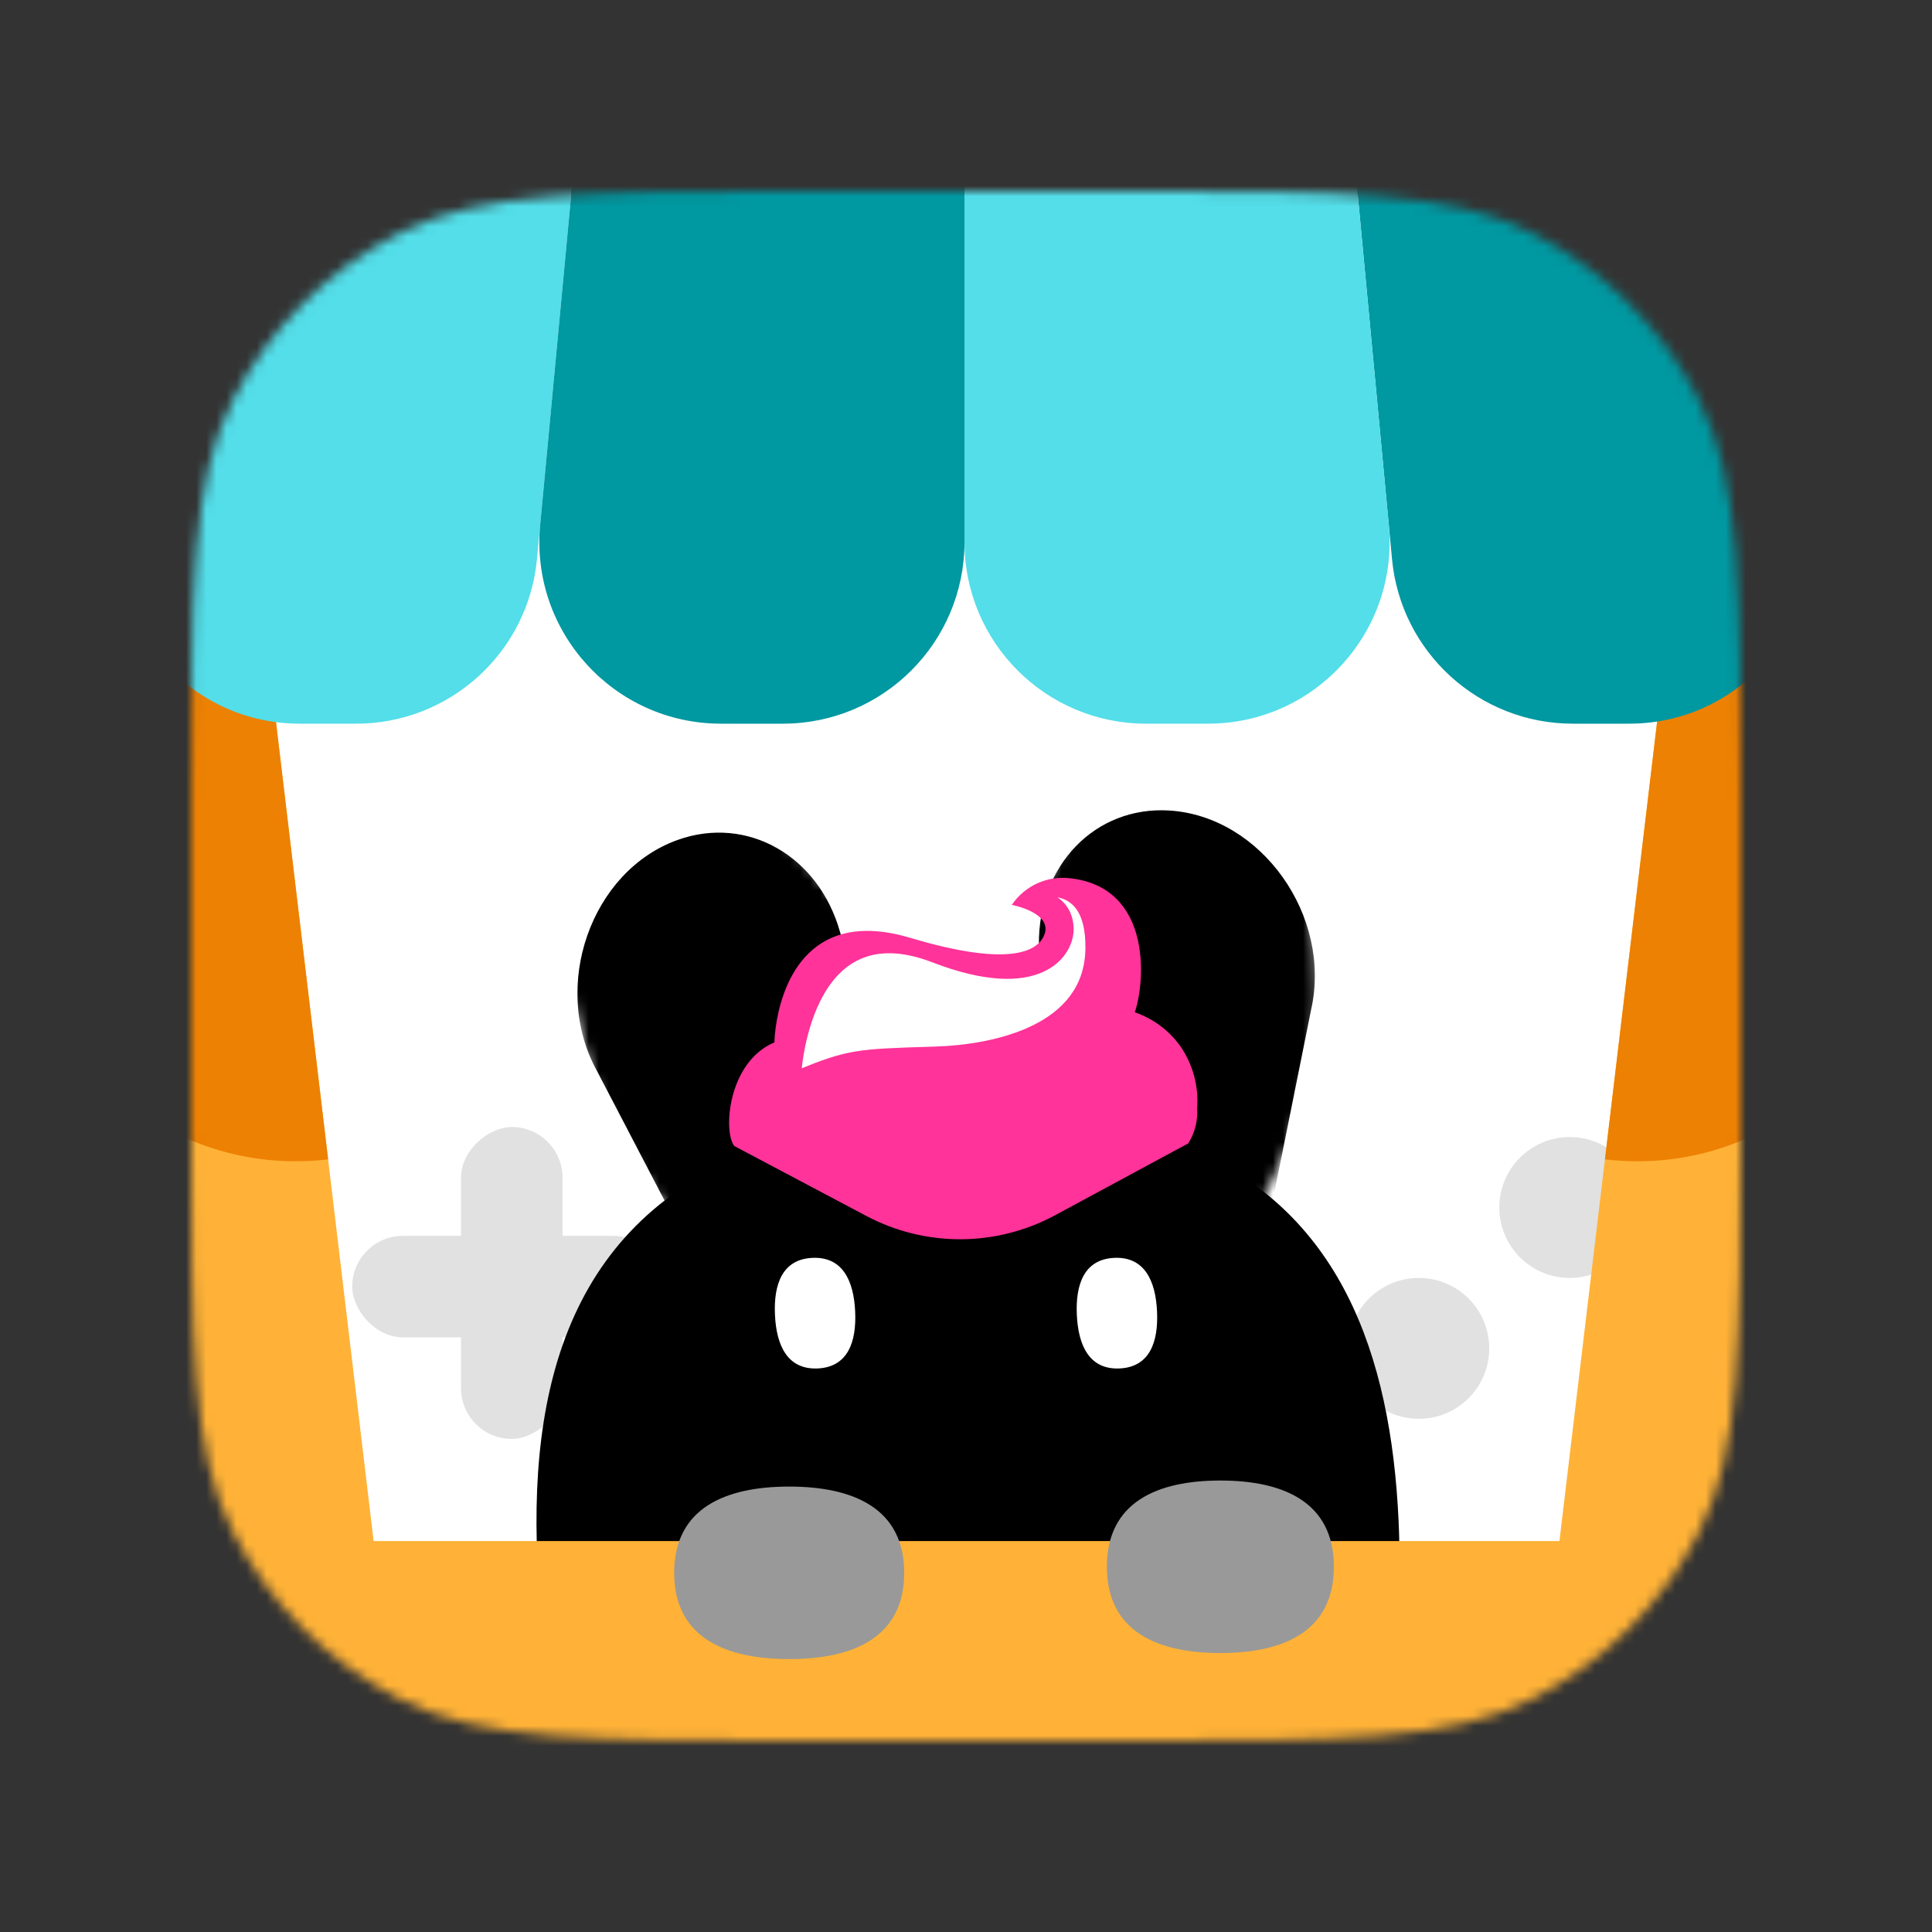
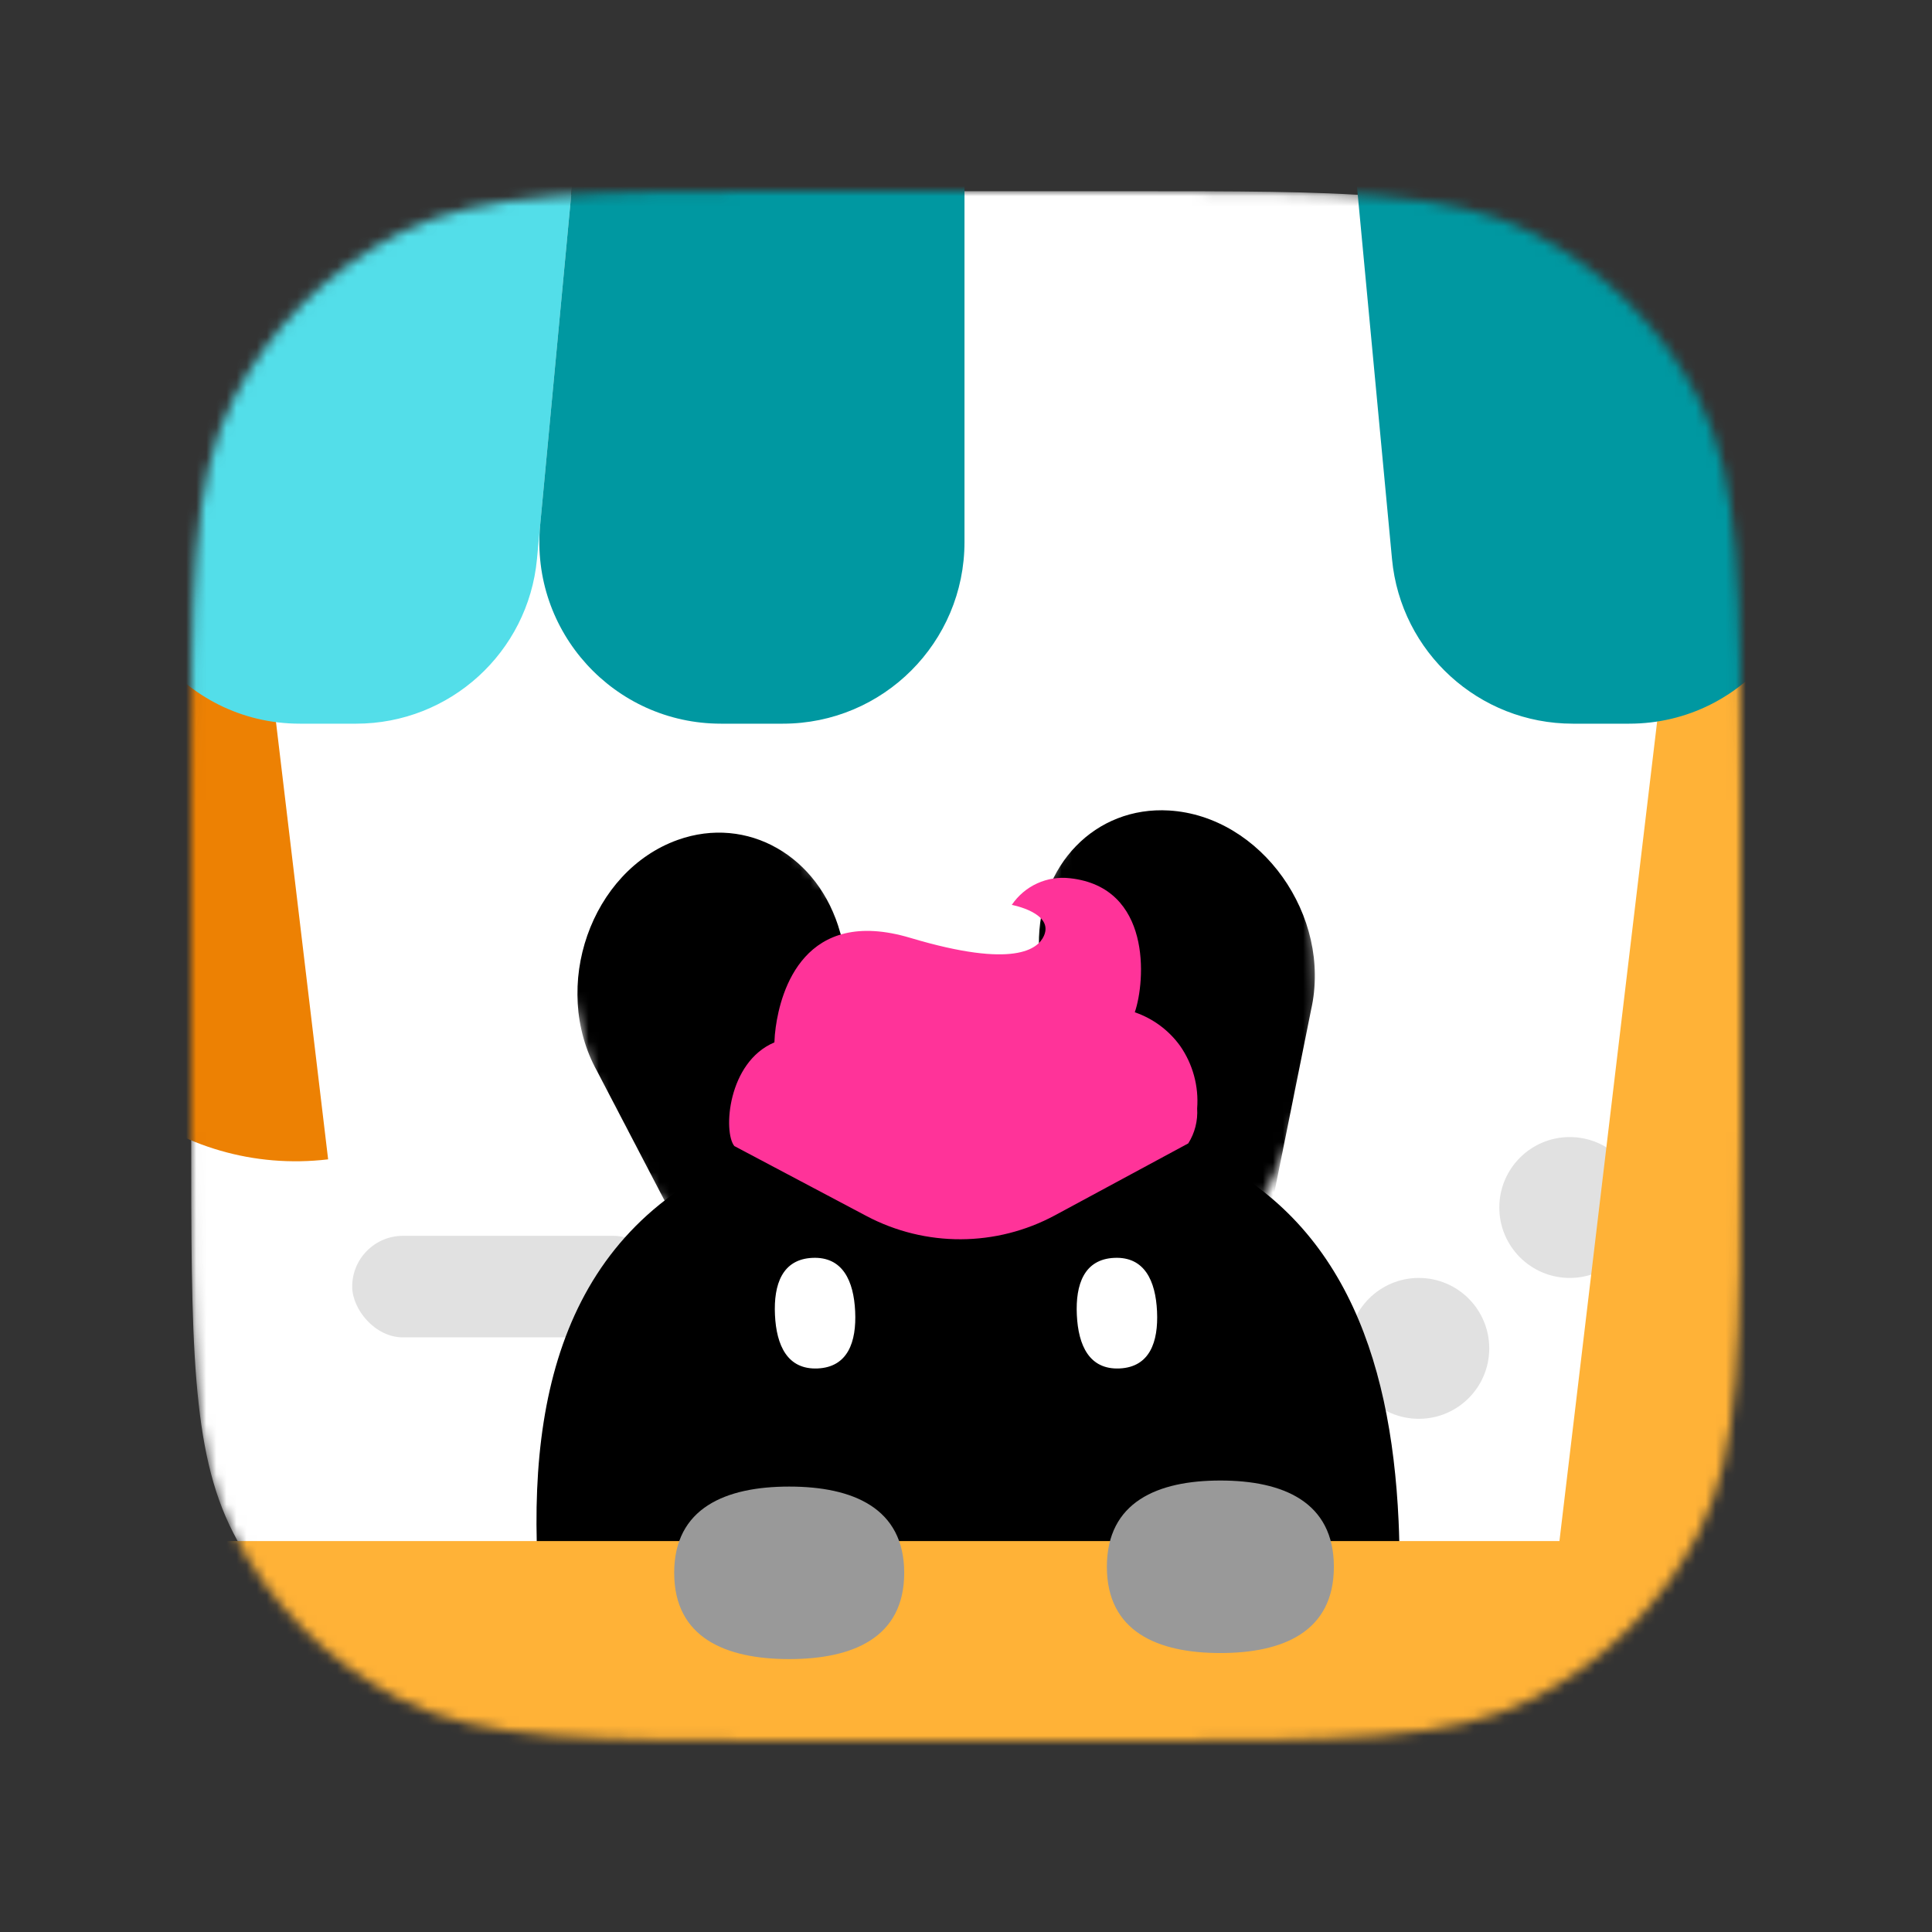
<svg xmlns="http://www.w3.org/2000/svg" width="192" height="192" viewBox="0 0 192 192" fill="none">
  <rect x="0" y="0" width="192" height="192" fill="#333333" stroke="none" />
  <mask id="mask0_1014_5502" style="mask-type:alpha" maskUnits="userSpaceOnUse" x="19" y="19" width="154" height="154">
    <path d="M19 79.8C19 58.518 19 47.877 23.142 39.748C26.785 32.598 32.598 26.785 39.748 23.142C47.877 19 58.518 19 79.8 19H112.2C133.482 19 144.123 19 152.252 23.142C159.402 26.785 165.215 32.598 168.858 39.748C173 47.877 173 58.518 173 79.8V112.2C173 133.482 173 144.123 168.858 152.252C165.215 159.402 159.402 165.215 152.252 168.858C144.123 173 133.482 173 112.2 173H79.8C58.518 173 47.877 173 39.748 168.858C32.598 165.215 26.785 159.402 23.142 152.252C19 144.123 19 133.482 19 112.2V79.8Z" fill="#C4C4C4" />
  </mask>
  <g mask="url(#mask0_1014_5502)">
    <path d="M19 79.8C19 58.518 19 47.877 23.142 39.748C26.785 32.598 32.598 26.785 39.748 23.142C47.877 19 58.518 19 79.8 19H112.2C133.482 19 144.123 19 152.252 23.142C159.402 26.785 165.215 32.598 168.858 39.748C173 47.877 173 58.518 173 79.8V112.2C173 133.482 173 144.123 168.858 152.252C165.215 159.402 159.402 165.215 152.252 168.858C144.123 173 133.482 173 112.2 173H79.8C58.518 173 47.877 173 39.748 168.858C32.598 165.215 26.785 159.402 23.142 152.252C19 144.123 19 133.482 19 112.2V79.8Z" fill="white" />
    <circle opacity="0.5" cx="156" cy="120" r="7" fill="#C4C4C4" />
    <circle opacity="0.5" cx="141" cy="134" r="7" fill="#C4C4C4" />
    <g opacity="0.5">
      <rect x="35" y="122.814" width="31" height="10.093" rx="5.047" fill="#C4C4C4" />
-       <rect x="55.907" y="112" width="31" height="10.093" rx="5.047" transform="rotate(90 55.907 112)" fill="#C4C4C4" />
    </g>
    <mask id="mask1_1014_5502" style="mask-type:alpha" maskUnits="userSpaceOnUse" x="48" y="112" width="104" height="52">
      <path d="M97 112.5C107.4 112.5 115.333 113.5 118 114H124.5L150.5 132.5L152 162L48.5 163.5V151V122.5L76 113.5C78.667 113.166 86.6 112.5 97 112.5Z" fill="#C4C4C4" />
    </mask>
    <g mask="url(#mask1_1014_5502)">
      <path fill-rule="evenodd" clip-rule="evenodd" d="M123.451 97.322C126.235 88.889 120.008 79.264 111.02 78.11C103.823 77.185 97.753 82.188 97.249 89.459L96.354 102.391L91.941 92.652C88.591 85.258 78.663 82.368 71.675 86.753C65.019 90.928 64.295 99.698 70.153 105.204L75.916 110.621C76.772 111.426 77.531 112.308 78.18 113.251C57.678 119.46 52.532 135.919 53.407 155.075C54.476 178.498 64.142 197.084 98.135 195.531C132.128 193.979 140.06 174.59 138.991 151.167C138.229 134.486 133.107 120.257 117.941 114.01L123.451 97.322Z" fill="black" />
    </g>
    <mask id="mask2_1014_5502" style="mask-type:alpha" maskUnits="userSpaceOnUse" x="56" y="77" width="35" height="51">
      <path d="M88.39 99.87C92.264 112.564 88.972 124.913 81.037 127.452C73.102 129.992 62.374 118.194 58.5 105.5C54.626 92.806 55.565 80.539 63.5 78C71.435 75.46 84.516 87.176 88.39 99.87Z" fill="#C4C4C4" />
    </mask>
    <g mask="url(#mask2_1014_5502)">
      <path d="M59.322 106.422C54.698 98.05 58.723 86.551 67.356 83.468C74.27 81 81.384 85.053 83.494 92.663L89.687 112.338C89.84 112.297 89.993 112.256 90.147 112.216C91.543 111.853 92.903 111.534 94.23 111.26L92.032 95.838C90.917 88.019 95.812 81.456 103.136 80.949C112.281 80.316 120.575 89.24 119.691 98.763L118.477 111.84C131.927 116.465 138.95 129.042 142.859 144.441C148.903 168.251 145.214 189.791 112.034 198.44C78.853 207.089 65.366 190.026 59.322 166.215C55.063 149.438 55.637 133.788 67.956 122.98L59.322 106.422Z" fill="black" />
    </g>
    <mask id="mask3_1014_5502" style="mask-type:alpha" maskUnits="userSpaceOnUse" x="100" y="74" width="31" height="53">
      <path d="M100.552 102.158C100.366 115.428 106.967 126.372 115.295 126.601C123.624 126.83 130.641 112.511 130.827 99.24C131.012 85.97 126.694 74.45 118.366 74.221C110.037 73.992 100.737 88.887 100.552 102.158Z" fill="#C4C4C4" />
    </mask>
    <g mask="url(#mask3_1014_5502)">
      <path d="M130.294 100.355C132.404 91.027 125.335 81.104 116.185 80.547C108.857 80.102 103.154 85.976 103.247 93.873L102.778 114.493C102.62 114.497 102.461 114.501 102.302 114.505C100.861 114.544 99.465 114.618 98.115 114.724L95.931 99.299C94.823 91.48 88.294 86.54 81.12 88.093C72.159 90.032 66.68 100.913 70.181 109.813L74.988 122.034C63.358 130.221 60.117 144.257 60.651 160.135C61.478 184.687 71.02 204.347 105.296 203.413C139.572 202.478 147.774 182.334 146.947 157.783C146.365 140.483 141.455 125.611 126.614 118.663L130.294 100.355Z" fill="black" />
    </g>
    <path d="M-4.762 160.337C-4.762 156.367 -1.543 153.148 2.427 153.148H189.272C193.242 153.148 196.461 156.367 196.461 160.337V200.401C196.461 204.371 193.242 207.59 189.272 207.59H2.427C-1.543 207.59 -4.762 204.371 -4.762 200.401V160.337Z" fill="#FFB237" />
    <path d="M89.859 156.307C89.859 162.763 84.742 164.879 78.43 164.879C72.117 164.879 67 162.763 67 156.307C67 149.851 72.117 147.734 78.43 147.734C84.742 147.734 89.859 149.851 89.859 156.307Z" fill="#999999" />
    <path d="M132.559 155.705C132.559 162.161 127.509 164.277 121.279 164.277C115.05 164.277 110 162.161 110 155.705C110 149.249 115.05 147.133 121.279 147.133C127.509 147.133 132.559 149.249 132.559 155.705Z" fill="#999999" />
-     <path d="M-1.259 59.807L25.621 56.602L39.258 170.991L12.379 174.196L-1.259 59.807Z" fill="#FFB237" />
    <path d="M-1.259 59.807L25.621 56.602L32.609 115.214C17.763 116.984 4.294 106.384 2.524 91.539L-1.259 59.807Z" fill="#ED8103" />
    <path d="M193.365 59.807L166.485 56.602L152.848 170.991L179.728 174.196L193.365 59.807Z" fill="#FFB237" />
-     <path d="M193.365 59.807L166.485 56.602L159.498 115.214C174.343 116.984 187.812 106.384 189.582 91.539L193.365 59.807Z" fill="#ED8103" />
    <path d="M167.998 1.374C166.139 -6.465 159.138 -12 151.081 -12C140.836 -12 132.812 -3.186 133.771 7.014L138.337 55.561C139.208 64.832 146.992 71.918 156.304 71.918H161.902C173.553 71.918 182.151 61.042 179.462 49.706L167.998 1.374Z" fill="#0098A1" />
    <path d="M23.701 1.374C25.561 -6.465 32.562 -12 40.618 -12C50.863 -12 58.887 -3.186 57.928 7.014L53.363 55.561C52.491 64.832 44.708 71.918 35.395 71.918H29.797C18.146 71.918 9.548 61.042 12.237 49.706L23.701 1.374Z" fill="#53DEE9" />
-     <path d="M133.521 4.357C132.649 -4.914 124.866 -12 115.554 -12H113.896C103.929 -12 95.849 -3.92 95.849 6.047V53.871C95.849 63.838 103.929 71.918 113.896 71.918H120.051C130.685 71.918 139.014 62.769 138.019 52.181L133.521 4.357Z" fill="#53DEE9" />
    <path d="M58.178 4.357C59.05 -4.914 66.833 -12 76.145 -12H77.803C87.77 -12 95.85 -3.92 95.85 6.047V53.871C95.85 63.838 87.77 71.918 77.803 71.918H71.648C61.014 71.918 52.685 62.769 53.681 52.181L58.178 4.357Z" fill="#0098A1" />
    <path d="M117.277 103.936C116.157 102.386 114.585 101.22 112.775 100.599C113.843 97.466 114.461 88.17 106.341 87.279C105.226 87.146 104.096 87.323 103.075 87.79C102.053 88.257 101.18 88.996 100.551 89.927C100.551 89.927 104.805 90.721 103.729 93.034C103.155 94.279 100.842 96.3 90.489 93.211C79.898 90.033 77.585 98.507 77.091 102.082C77.02 102.583 76.976 103.087 76.959 103.592C72.307 105.552 71.848 112.499 72.978 113.894L86.108 120.846C91.975 123.952 99.006 123.925 104.849 120.772L118.089 113.629C118.741 112.594 119.05 111.38 118.971 110.16C119.142 107.952 118.543 105.753 117.277 103.936Z" fill="#FF3399" />
-     <path d="M106.382 92.104L106.382 92.103C106.321 91.194 106.006 90.506 105.557 89.995C105.112 89.488 104.548 89.171 104.008 88.97C103.863 88.916 103.718 88.871 103.577 88.832C104.071 88.773 104.631 88.764 105.182 88.874C105.95 89.028 106.701 89.412 107.258 90.22C107.821 91.036 108.21 92.317 108.177 94.309C108.11 98.225 105.834 100.67 102.785 102.175C99.722 103.687 95.91 104.229 92.887 104.319L92.887 104.319C92.795 104.322 92.703 104.325 92.613 104.328C88.903 104.441 86.803 104.505 84.986 104.816C83.224 105.117 81.733 105.648 79.311 106.656C79.317 106.589 79.323 106.517 79.331 106.438C79.376 105.985 79.454 105.342 79.589 104.585C79.859 103.069 80.355 101.112 81.251 99.32C82.149 97.527 83.435 95.924 85.273 95.073C87.104 94.224 89.537 94.095 92.785 95.352L92.785 95.352C97.986 97.357 101.417 97.272 103.549 96.301C105.69 95.326 106.474 93.475 106.382 92.104Z" fill="white" stroke="#FF3399" stroke-width="0.621" />
    <path d="M81.258 135.995C78.256 136.128 77.157 133.712 77.015 130.677C76.872 127.642 77.741 125.139 80.742 125.005C83.744 124.872 84.843 127.288 84.985 130.323C85.128 133.358 84.259 135.861 81.258 135.995Z" fill="white" />
    <path d="M111.258 135.995C108.256 136.128 107.157 133.712 107.015 130.677C106.872 127.642 107.741 125.139 110.742 125.005C113.744 124.872 114.843 127.288 114.985 130.323C115.128 133.358 114.259 135.861 111.258 135.995Z" fill="white" />
  </g>
</svg>